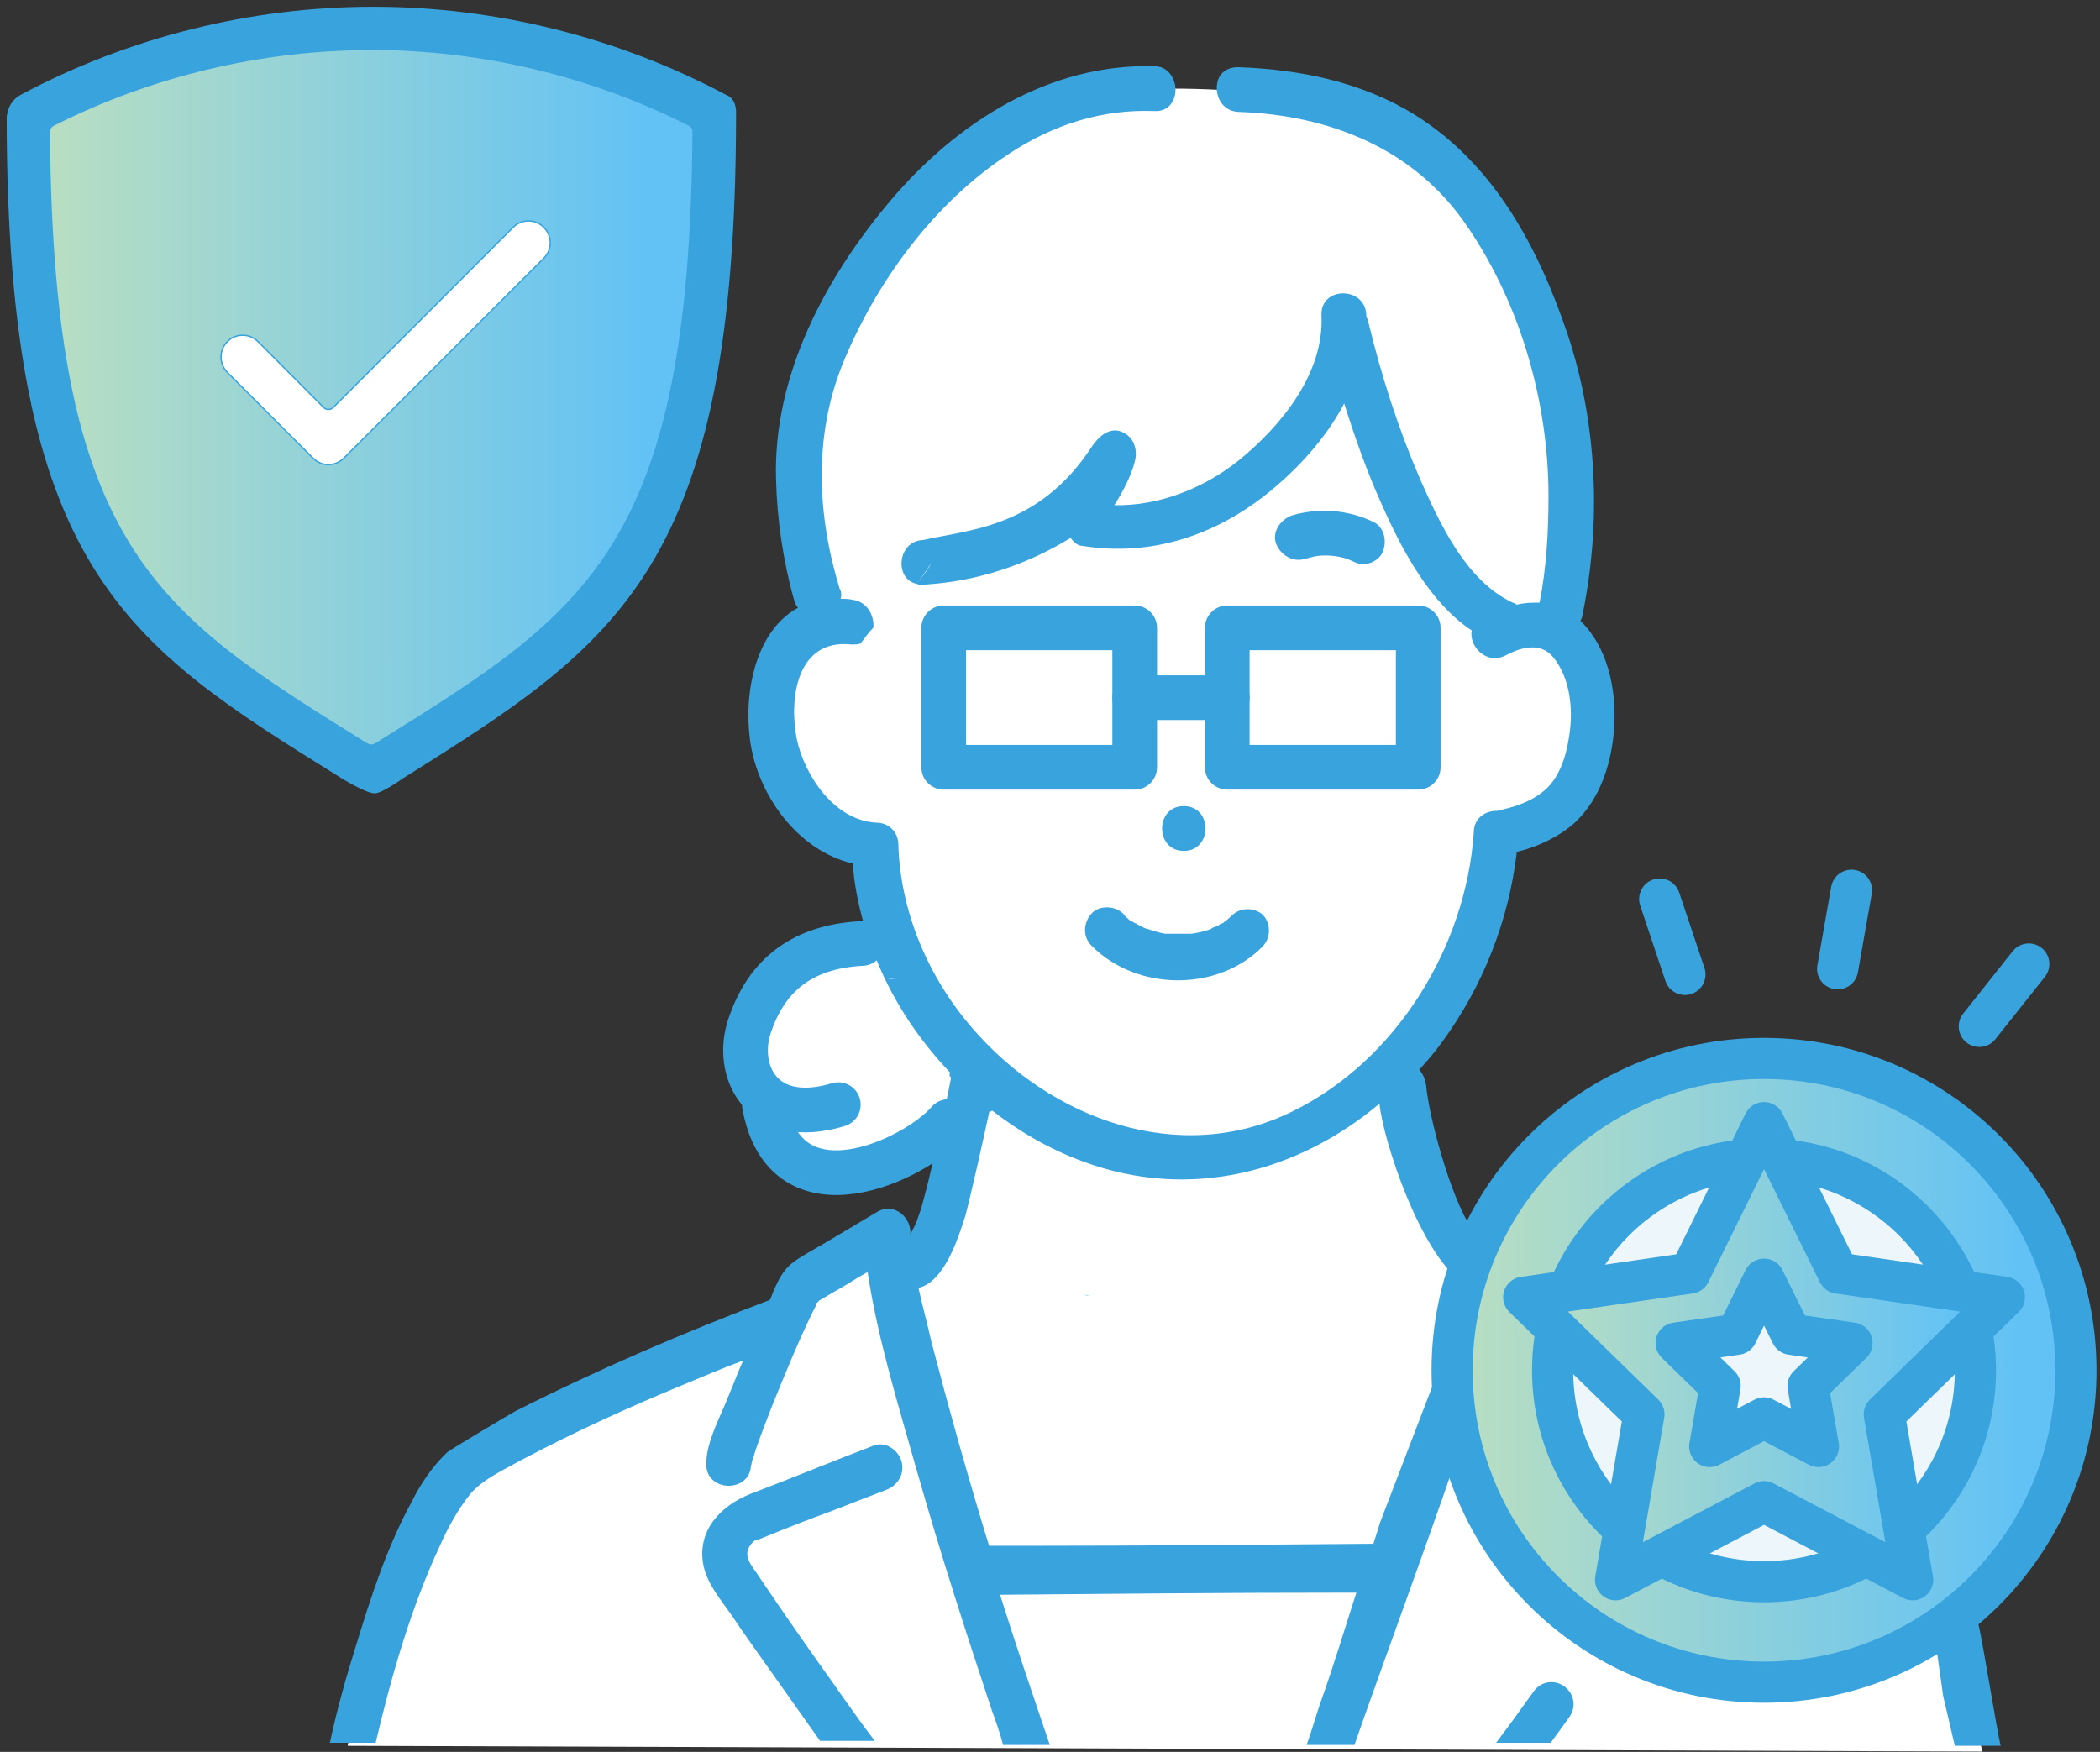
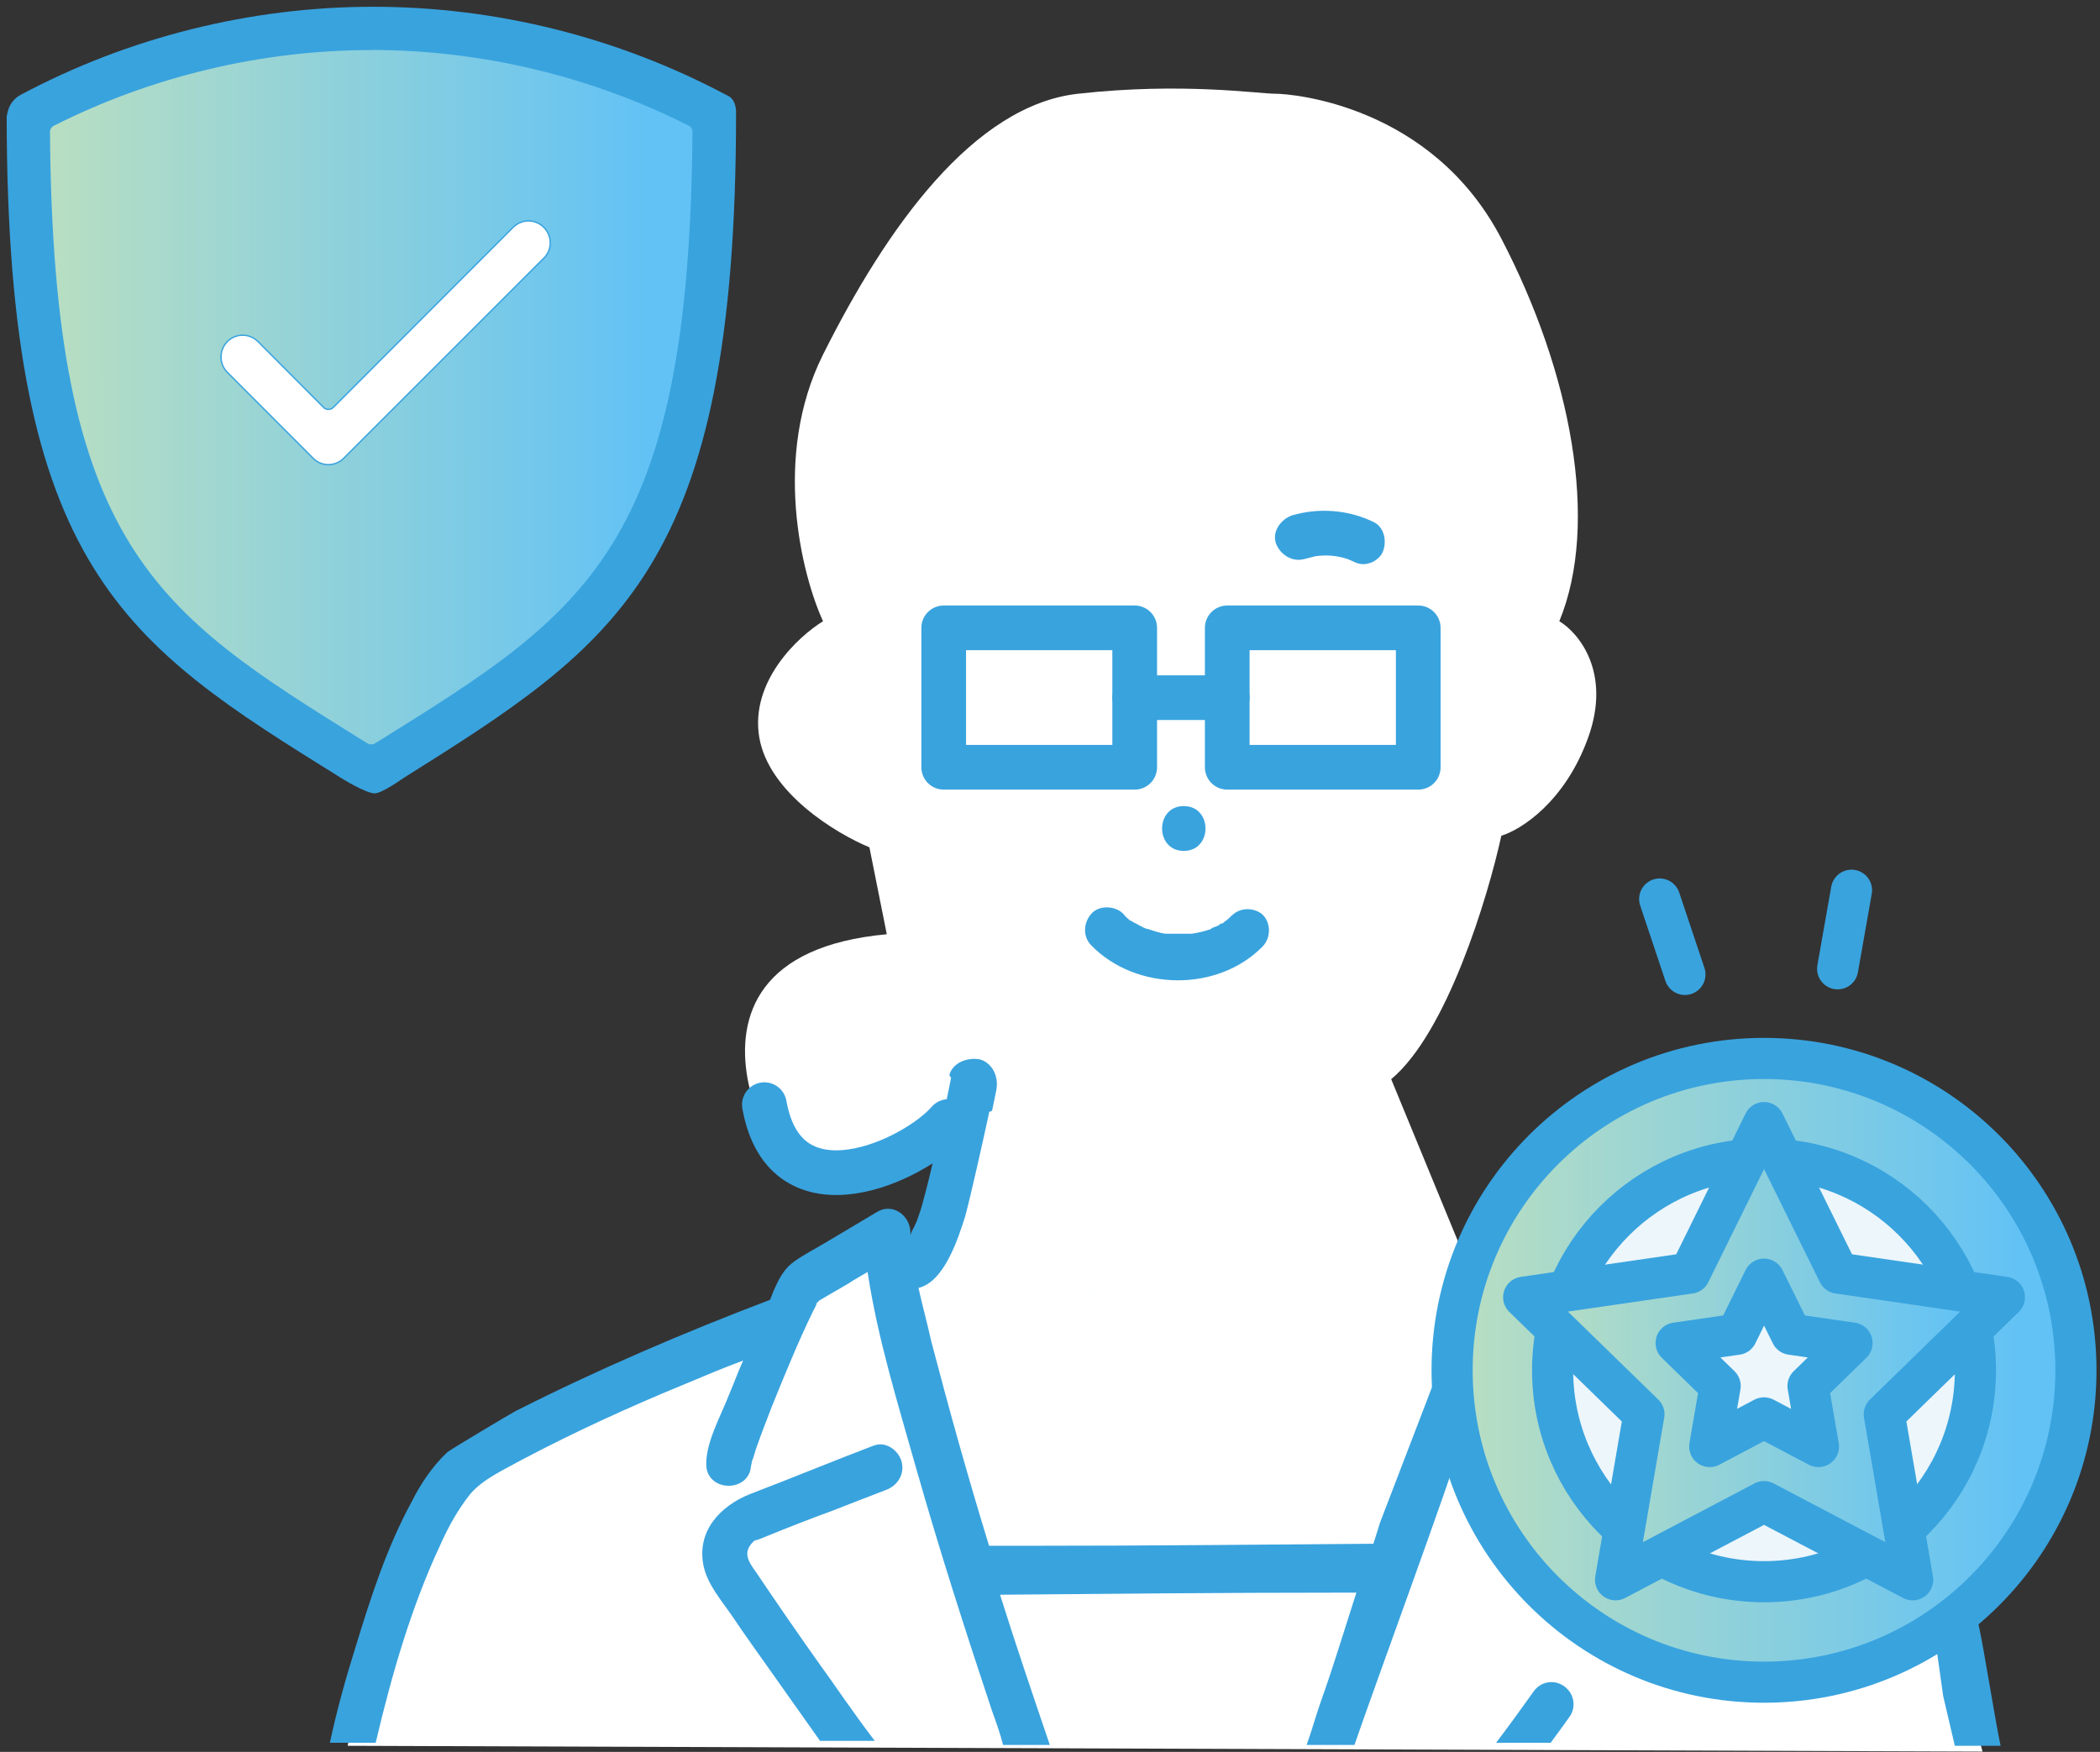
<svg xmlns="http://www.w3.org/2000/svg" width="163" height="136" viewBox="0 0 163 136" fill="none">
  <rect x="0" y="0" width="163" height="136" fill="#333333" stroke="none" />
  <path d="M34.632 115.276C31.392 117.796 28.182 129.826 26.982 135.526L153.883 135.976L150.283 122.476L137.683 113.926L131.383 112.576L130.033 105.376L114.283 99.076L107.983 83.776C112.303 80.176 115.483 69.676 116.533 64.876C118.033 64.426 121.483 62.266 123.283 57.226C125.083 52.186 122.533 49.126 121.033 48.226C124.183 40.576 121.933 28.876 116.533 18.526C111.133 8.176 100.333 7.276 98.983 7.276C97.632 7.276 91.782 6.376 83.683 7.276C75.582 8.176 68.832 17.626 63.883 27.526C59.922 35.446 62.233 44.626 63.883 48.226C61.932 49.426 58.212 52.906 58.932 57.226C59.653 61.546 64.933 64.726 67.483 65.776L68.832 72.526C58.932 73.426 57.133 78.826 58.032 83.776C58.932 88.726 62.983 91.426 66.582 91.426C70.183 91.426 74.683 83.776 74.683 86.476C74.683 88.636 71.683 95.776 70.183 99.076L67.483 95.926L62.083 99.076L60.282 102.676C53.083 105.826 37.872 112.756 34.632 115.276Z" fill="white" />
  <mask id="path-2-inside-1_1583_1024" fill="white">
    <path d="M84.158 100.514C84.371 100.514 84.573 100.588 84.786 100.727C84.648 100.652 84.573 100.588 84.435 100.588C84.509 100.588 84.296 100.588 84.158 100.514Z" />
  </mask>
-   <path d="M84.158 100.514C84.371 100.514 84.573 100.588 84.786 100.727C84.648 100.652 84.573 100.588 84.435 100.588C84.509 100.588 84.296 100.588 84.158 100.514Z" fill="#78C8E6" />
  <path d="M84.158 100.514V99.45L83.654 101.451L84.158 100.514ZM84.786 100.727L84.281 101.663L85.366 99.834L84.786 100.727ZM84.158 101.578C84.149 101.578 84.14 101.577 84.133 101.576C84.125 101.574 84.122 101.573 84.124 101.574C84.129 101.575 84.154 101.585 84.206 101.619L85.366 99.834C85.041 99.623 84.638 99.45 84.158 99.45V101.578ZM85.291 99.79C85.273 99.78 85.261 99.773 85.223 99.751C85.194 99.734 85.135 99.701 85.067 99.668C84.903 99.59 84.694 99.524 84.435 99.524V101.652C84.385 101.652 84.328 101.646 84.271 101.632C84.215 101.618 84.174 101.6 84.154 101.591C84.139 101.584 84.134 101.58 84.161 101.596C84.181 101.607 84.23 101.636 84.281 101.663L85.291 99.79ZM84.435 101.652C84.438 101.652 84.446 101.652 84.453 101.652C84.457 101.652 84.466 101.652 84.478 101.652C84.484 101.652 84.495 101.651 84.509 101.651C84.517 101.65 84.553 101.648 84.598 101.642C84.616 101.639 84.674 101.631 84.745 101.61C84.779 101.601 84.853 101.578 84.94 101.533C84.998 101.503 85.222 101.385 85.376 101.113C85.438 100.984 85.51 100.688 85.513 100.527C85.493 100.377 85.405 100.117 85.344 100.01C85.207 99.798 85.032 99.695 84.983 99.667C84.861 99.596 84.753 99.568 84.738 99.564C84.677 99.546 84.626 99.538 84.62 99.537C84.603 99.535 84.59 99.533 84.584 99.532C84.571 99.53 84.56 99.529 84.558 99.529C84.554 99.529 84.55 99.528 84.548 99.528C84.539 99.527 84.538 99.527 84.537 99.527C84.505 99.522 84.566 99.525 84.663 99.577L83.654 101.451C83.889 101.577 84.125 101.617 84.216 101.631C84.276 101.64 84.323 101.645 84.337 101.646C84.346 101.647 84.331 101.645 84.314 101.643C84.309 101.643 84.296 101.641 84.28 101.638C84.274 101.637 84.224 101.63 84.162 101.612C84.147 101.608 84.039 101.579 83.917 101.509C83.868 101.481 83.694 101.378 83.556 101.166C83.496 101.058 83.407 100.799 83.388 100.648C83.391 100.488 83.462 100.192 83.525 100.063C83.679 99.791 83.903 99.673 83.961 99.643C84.047 99.598 84.121 99.575 84.155 99.566C84.227 99.545 84.284 99.537 84.302 99.534C84.347 99.528 84.383 99.526 84.39 99.525C84.404 99.525 84.414 99.525 84.419 99.524C84.43 99.524 84.437 99.524 84.438 99.524C84.44 99.524 84.441 99.524 84.435 99.524V101.652Z" fill="#39A3DE" mask="url(#path-2-inside-1_1583_1024)" />
  <mask id="path-4-inside-2_1583_1024" fill="white">
    <path d="M129.492 101.801C129.492 101.864 129.555 101.864 129.555 101.864L129.492 101.801Z" />
  </mask>
  <path d="M129.492 101.801C129.492 101.864 129.555 101.864 129.555 101.864L129.492 101.801Z" fill="#78C8E6" />
  <path d="M129.492 101.801L130.245 101.048L128.428 99.231V101.801H129.492ZM129.555 101.864L129.555 102.928L132.124 102.928L130.308 101.111L129.555 101.864ZM128.428 101.801C128.428 102.003 128.482 102.225 128.617 102.427C128.747 102.623 128.914 102.741 129.048 102.808C129.178 102.873 129.295 102.9 129.37 102.912C129.411 102.919 129.447 102.923 129.477 102.925C129.492 102.926 129.506 102.927 129.519 102.927C129.525 102.928 129.532 102.928 129.538 102.928C129.541 102.928 129.544 102.928 129.547 102.928C129.548 102.928 129.549 102.928 129.551 102.928C129.552 102.928 129.552 102.928 129.553 102.928C129.553 102.928 129.554 102.928 129.554 102.928C129.555 102.928 129.555 102.928 129.555 101.864C129.555 100.8 129.556 100.8 129.556 100.8C129.556 100.8 129.557 100.8 129.557 100.8C129.558 100.8 129.559 100.8 129.559 100.8C129.561 100.8 129.562 100.8 129.564 100.8C129.566 100.8 129.569 100.8 129.572 100.8C129.578 100.8 129.584 100.8 129.59 100.8C129.602 100.801 129.615 100.801 129.628 100.802C129.655 100.804 129.686 100.807 129.72 100.813C129.784 100.824 129.885 100.847 130 100.904C130.118 100.963 130.269 101.069 130.388 101.247C130.511 101.432 130.556 101.63 130.556 101.801H128.428ZM130.308 101.111L130.245 101.048L128.74 102.553L128.803 102.616L130.308 101.111Z" fill="#39A3DE" mask="url(#path-4-inside-2_1583_1024)" />
  <path d="M106.687 40.558C104.676 39.558 102.356 39.398 100.27 40.015C99.419 40.324 98.727 41.25 99.036 42.176C99.344 43.027 100.27 43.644 101.196 43.41C101.505 43.336 101.813 43.25 102.122 43.176C102.665 43.101 103.122 43.101 103.665 43.176C104.133 43.25 104.516 43.336 104.974 43.559C105.442 43.793 105.825 43.868 106.283 43.719C106.666 43.644 107.134 43.25 107.283 42.942C107.666 42.165 107.517 41.005 106.666 40.547L106.687 40.558Z" fill="#39A3DE" />
-   <path d="M91.885 62.576C89.64 62.576 89.64 66.056 91.885 66.056C94.131 66.056 94.131 62.576 91.885 62.576Z" fill="#39A3DE" />
+   <path d="M91.885 62.576C89.64 62.576 89.64 66.056 91.885 66.056C94.131 66.056 94.131 62.576 91.885 62.576" fill="#39A3DE" />
  <path d="M95.599 71.079C95.439 71.238 95.29 71.387 95.056 71.547C94.981 71.621 94.896 71.707 94.747 71.707C94.588 71.866 94.364 71.941 94.13 72.015C94.055 72.09 93.97 72.09 93.896 72.175H93.821C93.353 72.335 92.97 72.409 92.513 72.483H90.427C89.958 72.409 89.501 72.249 89.033 72.1H88.958C88.884 72.026 88.724 72.026 88.649 71.941C88.415 71.866 88.266 71.707 88.032 71.632C87.958 71.558 87.873 71.558 87.798 71.472H87.724C87.564 71.313 87.341 71.164 87.181 70.93C86.564 70.312 85.329 70.238 84.712 70.93C84.095 71.621 84.02 72.707 84.712 73.399C88.192 76.953 94.524 77.028 98.004 73.473C98.621 72.856 98.695 71.696 98.004 71.004C97.386 70.462 96.301 70.387 95.609 71.079H95.599Z" fill="#39A3DE" />
-   <path d="M75.986 82.412C76.061 82.412 76.146 82.486 76.22 82.486C76.997 82.869 77.306 83.721 77.146 84.572C77.072 84.955 76.965 85.477 76.838 86.083C79.03 87.797 81.424 89.201 84.042 90.159C92.311 93.245 100.729 91.01 107.071 85.679C107.38 88.616 110.232 97.276 113.542 99.595C113.776 100.329 114.834 100.297 115.196 99.51C116.064 97.679 114.282 95.476 114.282 95.476C112.482 92.776 110.86 86.371 110.7 84.285C110.625 83.817 110.466 83.359 110.157 83.05C110.774 82.359 111.392 81.656 111.934 80.89C115.106 76.559 117.117 71.461 117.734 66.13C119.352 65.747 120.98 64.97 122.214 63.884C124.3 61.947 125.152 59.021 125.301 56.307C125.46 53.445 124.758 50.199 122.672 48.198C122.747 48.039 122.832 47.89 122.832 47.73C124.3 40.621 123.992 32.895 121.672 25.936C119.426 19.295 116.032 12.803 109.849 8.93C105.751 6.376 100.888 5.375 96.089 5.216C95.088 5.216 94.546 5.833 94.471 6.525C94.311 7.451 94.854 8.611 96.089 8.685C103.197 8.919 109.849 11.548 113.935 17.645C118.032 23.669 120.193 31.246 120.193 38.514C120.193 41.292 120.033 44.08 119.501 46.783C118.884 46.783 118.341 46.783 117.724 46.943C117.649 46.868 117.489 46.783 117.415 46.783C113.786 45.08 111.775 40.675 110.232 37.205C108.529 33.268 107.22 29.171 106.209 24.999C106.209 24.839 106.135 24.765 106.049 24.616V24.456C105.975 22.211 102.495 22.211 102.57 24.456C102.804 28.936 99.483 33.034 96.153 35.737C93.45 37.897 89.97 39.291 86.49 39.217C86.49 39.217 87.777 37.301 88.129 35.62C88.288 34.694 87.894 33.768 86.894 33.459C86.043 33.225 85.245 33.906 84.734 34.694C80.615 40.994 75.156 41.121 71.655 41.92C69.644 41.994 69.409 44.931 71.112 45.314C71.58 44.772 71.963 44.229 72.272 43.697C72.038 44.239 71.58 44.782 71.112 45.314C71.272 45.389 71.421 45.389 71.655 45.389C75.826 45.155 79.689 43.846 83.095 41.76C83.329 42.069 83.638 42.377 84.021 42.377C89.278 43.228 94.226 41.6 98.313 38.355C100.633 36.503 102.868 34.108 104.336 31.32C105.187 34.023 106.113 36.652 107.273 39.206C108.816 42.686 110.987 46.783 114.233 48.943C113.999 50.178 115.393 51.646 116.862 50.88C118.022 50.263 119.565 49.794 120.576 51.04C121.885 52.657 122.119 55.062 121.81 57.063C121.576 58.681 121.033 60.543 119.65 61.543C118.958 62.086 118.032 62.469 117.181 62.703C116.872 62.778 116.564 62.863 116.255 62.937C115.787 63.012 116.181 62.937 116.095 62.937C115.095 63.012 114.393 63.629 114.393 64.64C113.775 73.526 108.369 82.337 100.324 86.275C91.587 90.606 81.541 86.892 75.443 79.783C72.038 75.846 69.878 70.738 69.729 65.566C69.729 64.565 68.952 63.863 68.026 63.863C64.78 63.703 62.46 60.234 61.843 57.371C61.226 54.2 61.843 49.571 66.089 50.029H66.249C66.409 50.029 66.632 50.029 66.792 49.954C67.1 49.571 67.409 49.103 67.792 48.72C67.866 47.794 67.324 46.708 66.174 46.559C65.866 46.485 65.557 46.485 65.249 46.485C65.323 46.251 65.323 45.942 65.174 45.708C63.397 39.908 63.163 33.81 65.408 28.245C68.037 21.828 72.517 15.73 78.317 11.941C81.712 9.696 85.5 8.462 89.597 8.621C90.832 8.696 91.374 7.621 91.215 6.61C91.055 5.833 90.523 5.141 89.597 5.141C81.403 4.907 74.22 9.547 69.122 15.57C64.025 21.594 60.002 29.171 60.236 37.205C60.311 40.291 60.779 43.537 61.63 46.559C61.705 46.794 61.79 47.028 61.939 47.177C58.693 48.954 57.693 53.668 58.225 57.531C58.842 61.777 61.939 66.034 66.185 67.034C66.419 70.121 67.345 73.143 68.654 75.92C68.963 75.92 69.346 75.995 69.654 75.995C69.346 75.995 68.963 75.995 68.654 75.92C69.963 78.666 71.74 81.188 73.879 83.401C74.156 82.561 75.199 82.242 75.975 82.38L75.986 82.412Z" fill="#39A3DE" />
  <path d="M107.112 118.211C106.75 119.413 106.984 118.615 106.601 119.839C97.789 119.913 88.978 119.998 80.092 119.998H76.772C75.154 114.741 73.686 109.484 72.291 104.153C71.983 102.759 71.6 101.375 71.291 99.981C73.302 99.513 74.377 96.118 74.92 94.415C75.356 92.787 76.282 88.669 76.835 86.094C76.378 85.732 75.91 85.38 75.463 84.987C74.963 84.54 74.494 84.061 74.026 83.582L73.824 83.646C73.515 85.338 72.302 90.861 71.834 92.564C71.674 93.181 71.525 93.798 71.291 94.415C71.216 94.65 71.131 94.884 71.057 95.033C70.982 95.107 70.982 95.267 70.897 95.341C70.823 95.501 70.738 95.65 70.663 95.884V95.575C70.589 94.341 69.269 93.33 68.035 94.107C66.726 94.884 65.332 95.724 64.012 96.501C63.235 96.969 62.469 97.353 61.692 97.895C60.915 98.438 60.532 99.13 60.149 99.981C59.989 100.29 59.915 100.598 59.766 100.907C53.04 103.461 46.4 106.313 39.983 109.559C39.823 109.633 34.885 112.57 34.726 112.73C33.566 113.816 32.64 115.199 31.948 116.593C30.011 120.147 28.777 124.01 27.617 127.799C26.84 130.268 26.148 132.747 25.605 135.291H29.16C30.394 130.034 31.937 124.702 34.183 119.913C34.8 118.519 35.577 117.136 36.503 115.976C37.503 114.816 39.057 114.124 40.6 113.273C44.697 111.113 48.943 109.176 53.274 107.399C54.743 106.781 56.212 106.164 57.68 105.621C57.297 106.473 56.988 107.324 56.595 108.25C55.977 109.867 54.817 111.879 54.817 113.656C54.817 115.901 58.297 115.901 58.297 113.656C58.297 113.89 58.297 113.816 58.372 113.422C58.531 113.039 58.606 112.645 58.755 112.262C59.138 111.176 59.532 110.176 59.915 109.176C60.915 106.707 61.926 104.227 63.086 101.833C63.161 101.673 63.395 101.29 63.395 101.141C63.469 101.067 63.554 101.067 63.554 100.981C64.331 100.513 65.023 100.13 65.8 99.672C66.268 99.364 66.8 99.055 67.343 98.747C68.12 103.929 69.737 109.101 71.131 114.05C72.909 120.307 74.92 126.564 77.006 132.833C77.314 133.684 77.623 134.535 77.857 135.461H81.486C80.177 131.598 78.857 127.735 77.623 123.798C86.275 123.723 95.012 123.638 103.664 123.638H105.281C104.355 126.501 103.504 129.353 102.504 132.141C102.121 133.226 101.812 134.386 101.418 135.461H105.132C106.686 130.917 112.405 115.394 113.831 110.775C113.938 110.445 114.799 107.476 113.618 106.476C112.341 105.391 111.607 106.561 111.309 107.274L107.112 118.211Z" fill="#39A3DE" />
  <path d="M150.828 131.663C151.136 132.951 151.434 134.249 151.732 135.526H155.287C154.936 133.994 153.946 127.73 153.584 126.166C153.307 124.953 151.828 124.431 150.828 125.176C150.264 125.591 150.008 126.304 150.168 126.975L150.828 131.663Z" fill="#39A3DE" />
  <path d="M76.837 86.094C76.964 85.488 77.071 84.966 77.145 84.583C77.305 83.732 76.986 82.88 76.219 82.497C76.177 83.498 76.166 84.008 76.166 84.008C76.166 84.008 76.187 83.508 76.219 82.497C76.145 82.497 76.06 82.423 75.985 82.423C75.198 82.284 74.165 82.604 73.889 83.444C74.4 83.977 74.91 84.509 75.464 84.998C75.911 85.392 76.368 85.743 76.837 86.105V86.094Z" fill="#39A3DE" />
  <path d="M76.219 82.497C76.986 82.88 77.305 83.732 77.145 84.583C77.071 84.966 76.964 85.488 76.837 86.094V86.105C76.368 85.743 75.911 85.392 75.464 84.998C74.91 84.509 74.4 83.977 73.889 83.444C74.165 82.604 75.198 82.284 75.985 82.423C76.06 82.423 76.145 82.497 76.219 82.497ZM76.219 82.497C76.177 83.498 76.166 84.008 76.166 84.008C76.166 84.008 76.187 83.508 76.219 82.497Z" stroke="#39A3DE" stroke-width="0.383" stroke-linecap="round" stroke-linejoin="round" />
  <path d="M67.897 112.188C64.651 113.422 61.48 114.742 58.234 115.976C55.914 116.902 54.062 118.839 54.605 121.542C54.914 123.011 55.999 124.245 56.85 125.48C57.776 126.874 58.787 128.257 59.713 129.577C61.022 131.428 62.342 133.291 63.651 135.142H67.897C67.428 134.525 66.737 133.599 66.194 132.822C65.343 131.662 64.576 130.503 63.725 129.343C62.022 126.948 60.32 124.479 58.702 122.074C58.085 121.223 57.617 120.531 58.468 119.68C58.628 119.52 58.777 119.52 58.628 119.605C58.702 119.605 58.702 119.531 58.787 119.531C59.021 119.456 59.255 119.371 59.404 119.297C61.107 118.605 62.884 117.903 64.587 117.285C65.981 116.743 67.365 116.2 68.759 115.668C69.61 115.359 70.227 114.508 69.993 113.507C69.759 112.582 68.759 111.89 67.907 112.199L67.897 112.188Z" fill="#39A3DE" />
  <path d="M116.117 135.291H120.363C120.863 134.61 121.353 133.94 121.821 133.28C122.396 132.482 122.162 131.375 121.332 130.854C121.332 130.854 121.31 130.843 121.3 130.833C120.544 130.364 119.555 130.567 119.044 131.301C118.043 132.706 117.022 134.11 116.117 135.302V135.291Z" fill="#39A3DE" />
  <path d="M73.622 87.063C71.015 90.064 60.948 94.853 59.33 85.754" stroke="#39A3DE" stroke-width="3.469" stroke-linecap="round" stroke-linejoin="round" />
-   <path d="M66.918 73.239C61.895 73.505 59.405 76.038 58.192 79.603C56.979 83.168 59.139 87.553 65.067 85.754" stroke="#39A3DE" stroke-width="3.469" stroke-linecap="round" stroke-linejoin="round" />
  <path d="M88.074 48.74H73.25V59.563H88.074V48.74Z" stroke="#39A3DE" stroke-width="3.469" stroke-linecap="round" stroke-linejoin="round" />
  <path d="M110.082 48.74H95.258V59.563H110.082V48.74Z" stroke="#39A3DE" stroke-width="3.469" stroke-linecap="round" stroke-linejoin="round" />
  <path d="M88.074 54.158H95.257" stroke="#39A3DE" stroke-width="3.469" stroke-linecap="round" stroke-linejoin="round" />
  <path d="M29.251 58.693L28.826 58.949L28.4 58.693C11.117 47.934 3.094 42.858 2.859 8.921C10.905 4.856 19.801 2.738 28.815 2.738C37.829 2.738 46.725 4.856 54.77 8.921C54.536 42.858 46.512 47.934 29.241 58.693H29.251Z" fill="url(#paint0_linear_1583_1024)" />
  <path d="M29.091 61.588C28.357 61.588 26.377 60.333 26.377 60.333C9.723 49.968 0.55 44.242 0.518 9.06C0.55 9.028 0.56 7.921 1.614 7.357C9.968 2.899 19.45 0.525 28.974 0.525C38.498 0.525 47.98 2.899 56.387 7.379C57.207 7.687 57.132 8.741 57.132 8.805C57.132 44.168 47.948 49.946 31.273 60.428C31.273 60.428 29.644 61.588 29.091 61.588ZM28.825 3.888C20.311 3.888 11.787 5.921 4.178 9.763C3.997 9.858 3.88 10.039 3.88 10.241C4.104 42.508 12.139 47.509 28.133 57.47L28.538 57.715C28.623 57.768 28.718 57.789 28.814 57.789C28.91 57.789 29.006 57.768 29.091 57.715L29.495 57.47C45.501 47.498 53.525 42.497 53.748 10.231C53.748 10.029 53.631 9.837 53.45 9.752C45.852 5.91 37.328 3.878 28.804 3.878L28.825 3.888Z" fill="#39A3DE" />
  <path d="M25.493 36.07C25.035 36.07 24.62 35.889 24.301 35.569L17.65 28.908C17.224 28.482 17.054 27.854 17.213 27.269C17.373 26.683 17.831 26.226 18.405 26.077C18.554 26.034 18.692 26.024 18.841 26.024C19.299 26.024 19.714 26.205 20.033 26.524L25.11 31.621C25.205 31.728 25.344 31.781 25.493 31.781C25.631 31.781 25.769 31.728 25.876 31.621L39.827 17.649C40.147 17.329 40.583 17.148 41.019 17.148C41.456 17.148 41.892 17.329 42.211 17.649C42.53 17.968 42.711 18.404 42.711 18.851C42.711 19.298 42.53 19.724 42.211 20.043L26.685 35.569C26.365 35.889 25.929 36.07 25.482 36.07H25.493Z" fill="white" stroke="#39A3DE" stroke-width="0.106" stroke-miterlimit="10" />
  <path d="M143.712 69.109L142.637 75.207" stroke="#39A3DE" stroke-width="3.193" stroke-linecap="round" stroke-linejoin="round" />
  <path d="M128.824 69.791L130.782 75.644" stroke="#39A3DE" stroke-width="3.193" stroke-linecap="round" stroke-linejoin="round" />
-   <path d="M157.473 74.836L153.631 79.678" stroke="#39A3DE" stroke-width="3.193" stroke-linecap="round" stroke-linejoin="round" />
  <path d="M136.921 82.167C123.555 82.167 112.711 93 112.711 106.377C112.711 119.754 123.544 130.587 136.921 130.587C150.298 130.587 161.131 119.754 161.131 106.377C161.131 93 150.298 82.167 136.921 82.167Z" fill="url(#paint1_linear_1583_1024)" stroke="#39A3DE" stroke-width="3.193" stroke-linecap="round" stroke-linejoin="round" />
  <path d="M136.921 122.788C145.984 122.788 153.331 115.441 153.331 106.378C153.331 97.316 145.984 89.969 136.921 89.969C127.859 89.969 120.512 97.316 120.512 106.378C120.512 115.441 127.859 122.788 136.921 122.788Z" fill="#ECF6FB" stroke="#39A3DE" stroke-width="3.193" stroke-linecap="round" stroke-linejoin="round" />
  <path d="M136.923 87.147L142.691 98.831L155.578 100.704L146.256 109.792L148.459 122.637L136.923 116.571L125.398 122.637L127.6 109.792L118.268 100.704L131.166 98.831L136.923 87.147Z" fill="url(#paint2_linear_1583_1024)" stroke="#39A3DE" stroke-width="3.193" stroke-linecap="round" stroke-linejoin="round" />
  <path d="M136.921 99.301L139.039 103.579L143.753 104.26L140.337 107.591L141.146 112.294L136.921 110.07L132.707 112.294L133.516 107.591L130.1 104.26L134.814 103.579L136.921 99.301Z" fill="#ECF6FB" stroke="#39A3DE" stroke-width="3.193" stroke-linecap="round" stroke-linejoin="round" />
  <defs>
    <linearGradient id="paint0_linear_1583_1024" x1="50.491" y1="51.825" x2="2.858" y2="51.852" gradientUnits="userSpaceOnUse">
      <stop stop-color="#62C2F5" />
      <stop offset="1" stop-color="#BADFC1" />
    </linearGradient>
    <linearGradient id="paint1_linear_1583_1024" x1="157.14" y1="124.451" x2="112.71" y2="124.478" gradientUnits="userSpaceOnUse">
      <stop stop-color="#62C2F5" />
      <stop offset="1" stop-color="#BADFC1" />
    </linearGradient>
    <linearGradient id="paint2_linear_1583_1024" x1="152.502" y1="118.139" x2="118.267" y2="118.161" gradientUnits="userSpaceOnUse">
      <stop stop-color="#62C2F5" />
      <stop offset="1" stop-color="#BADFC1" />
    </linearGradient>
  </defs>
</svg>